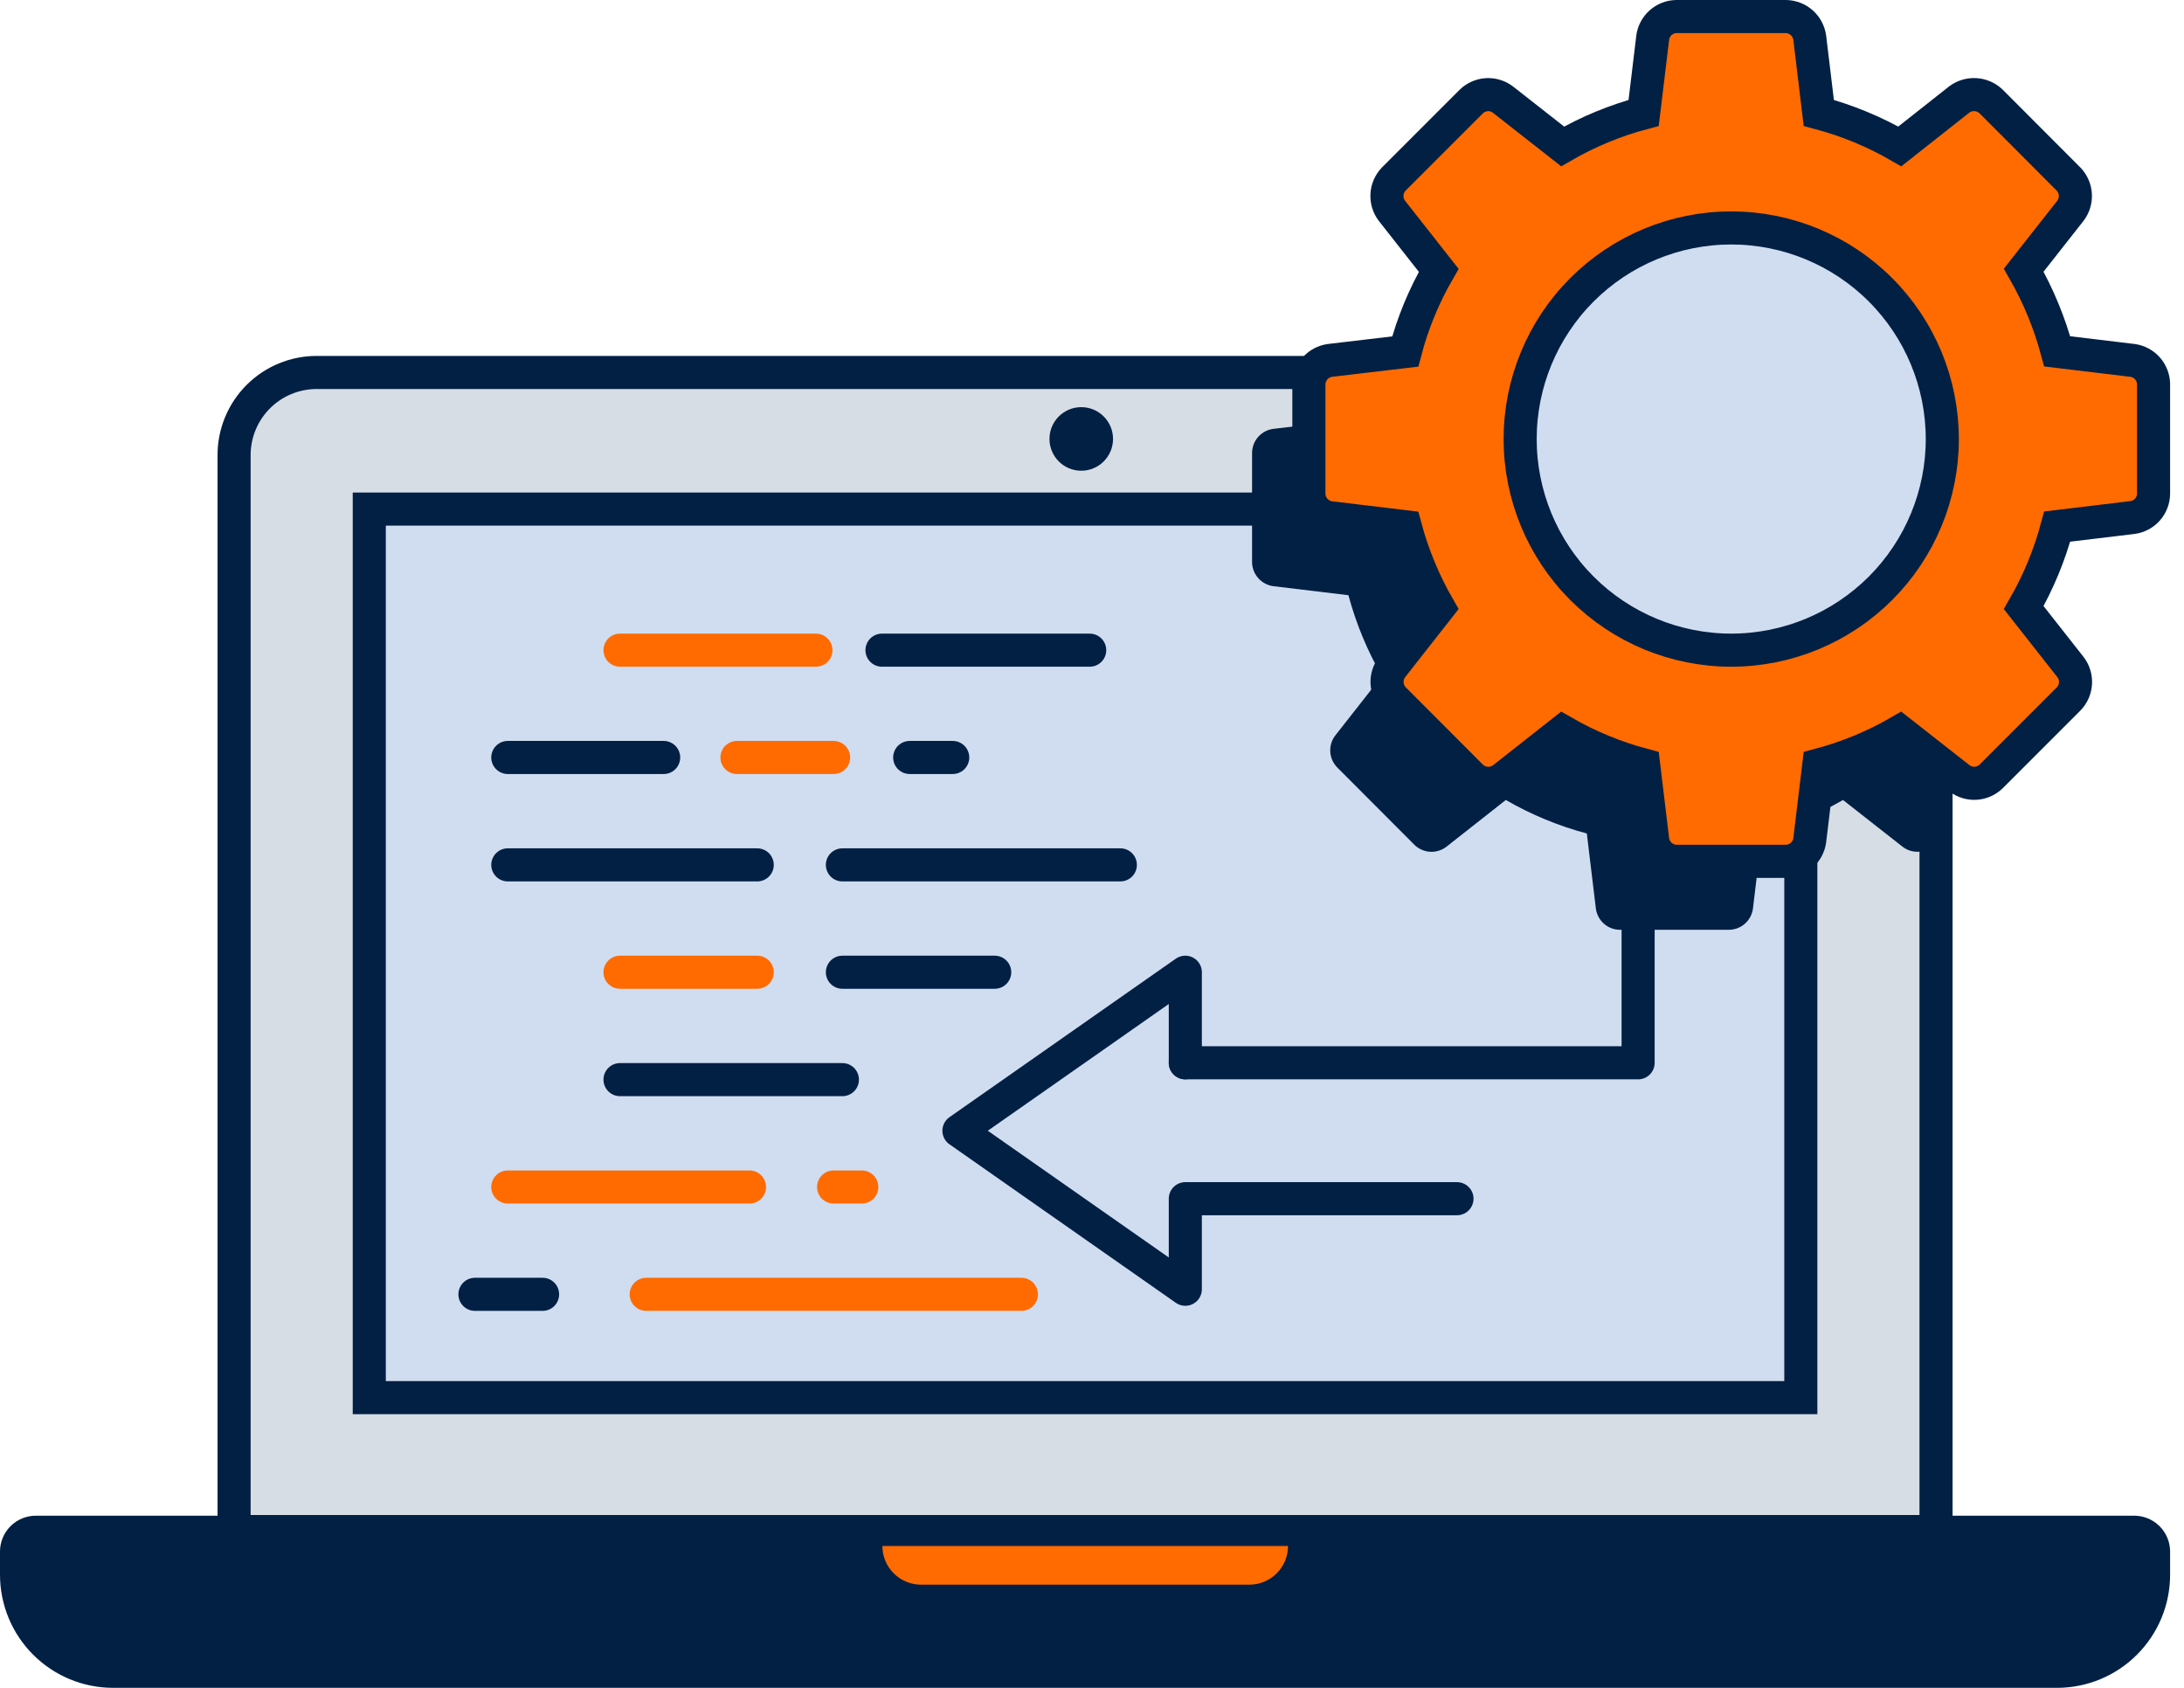
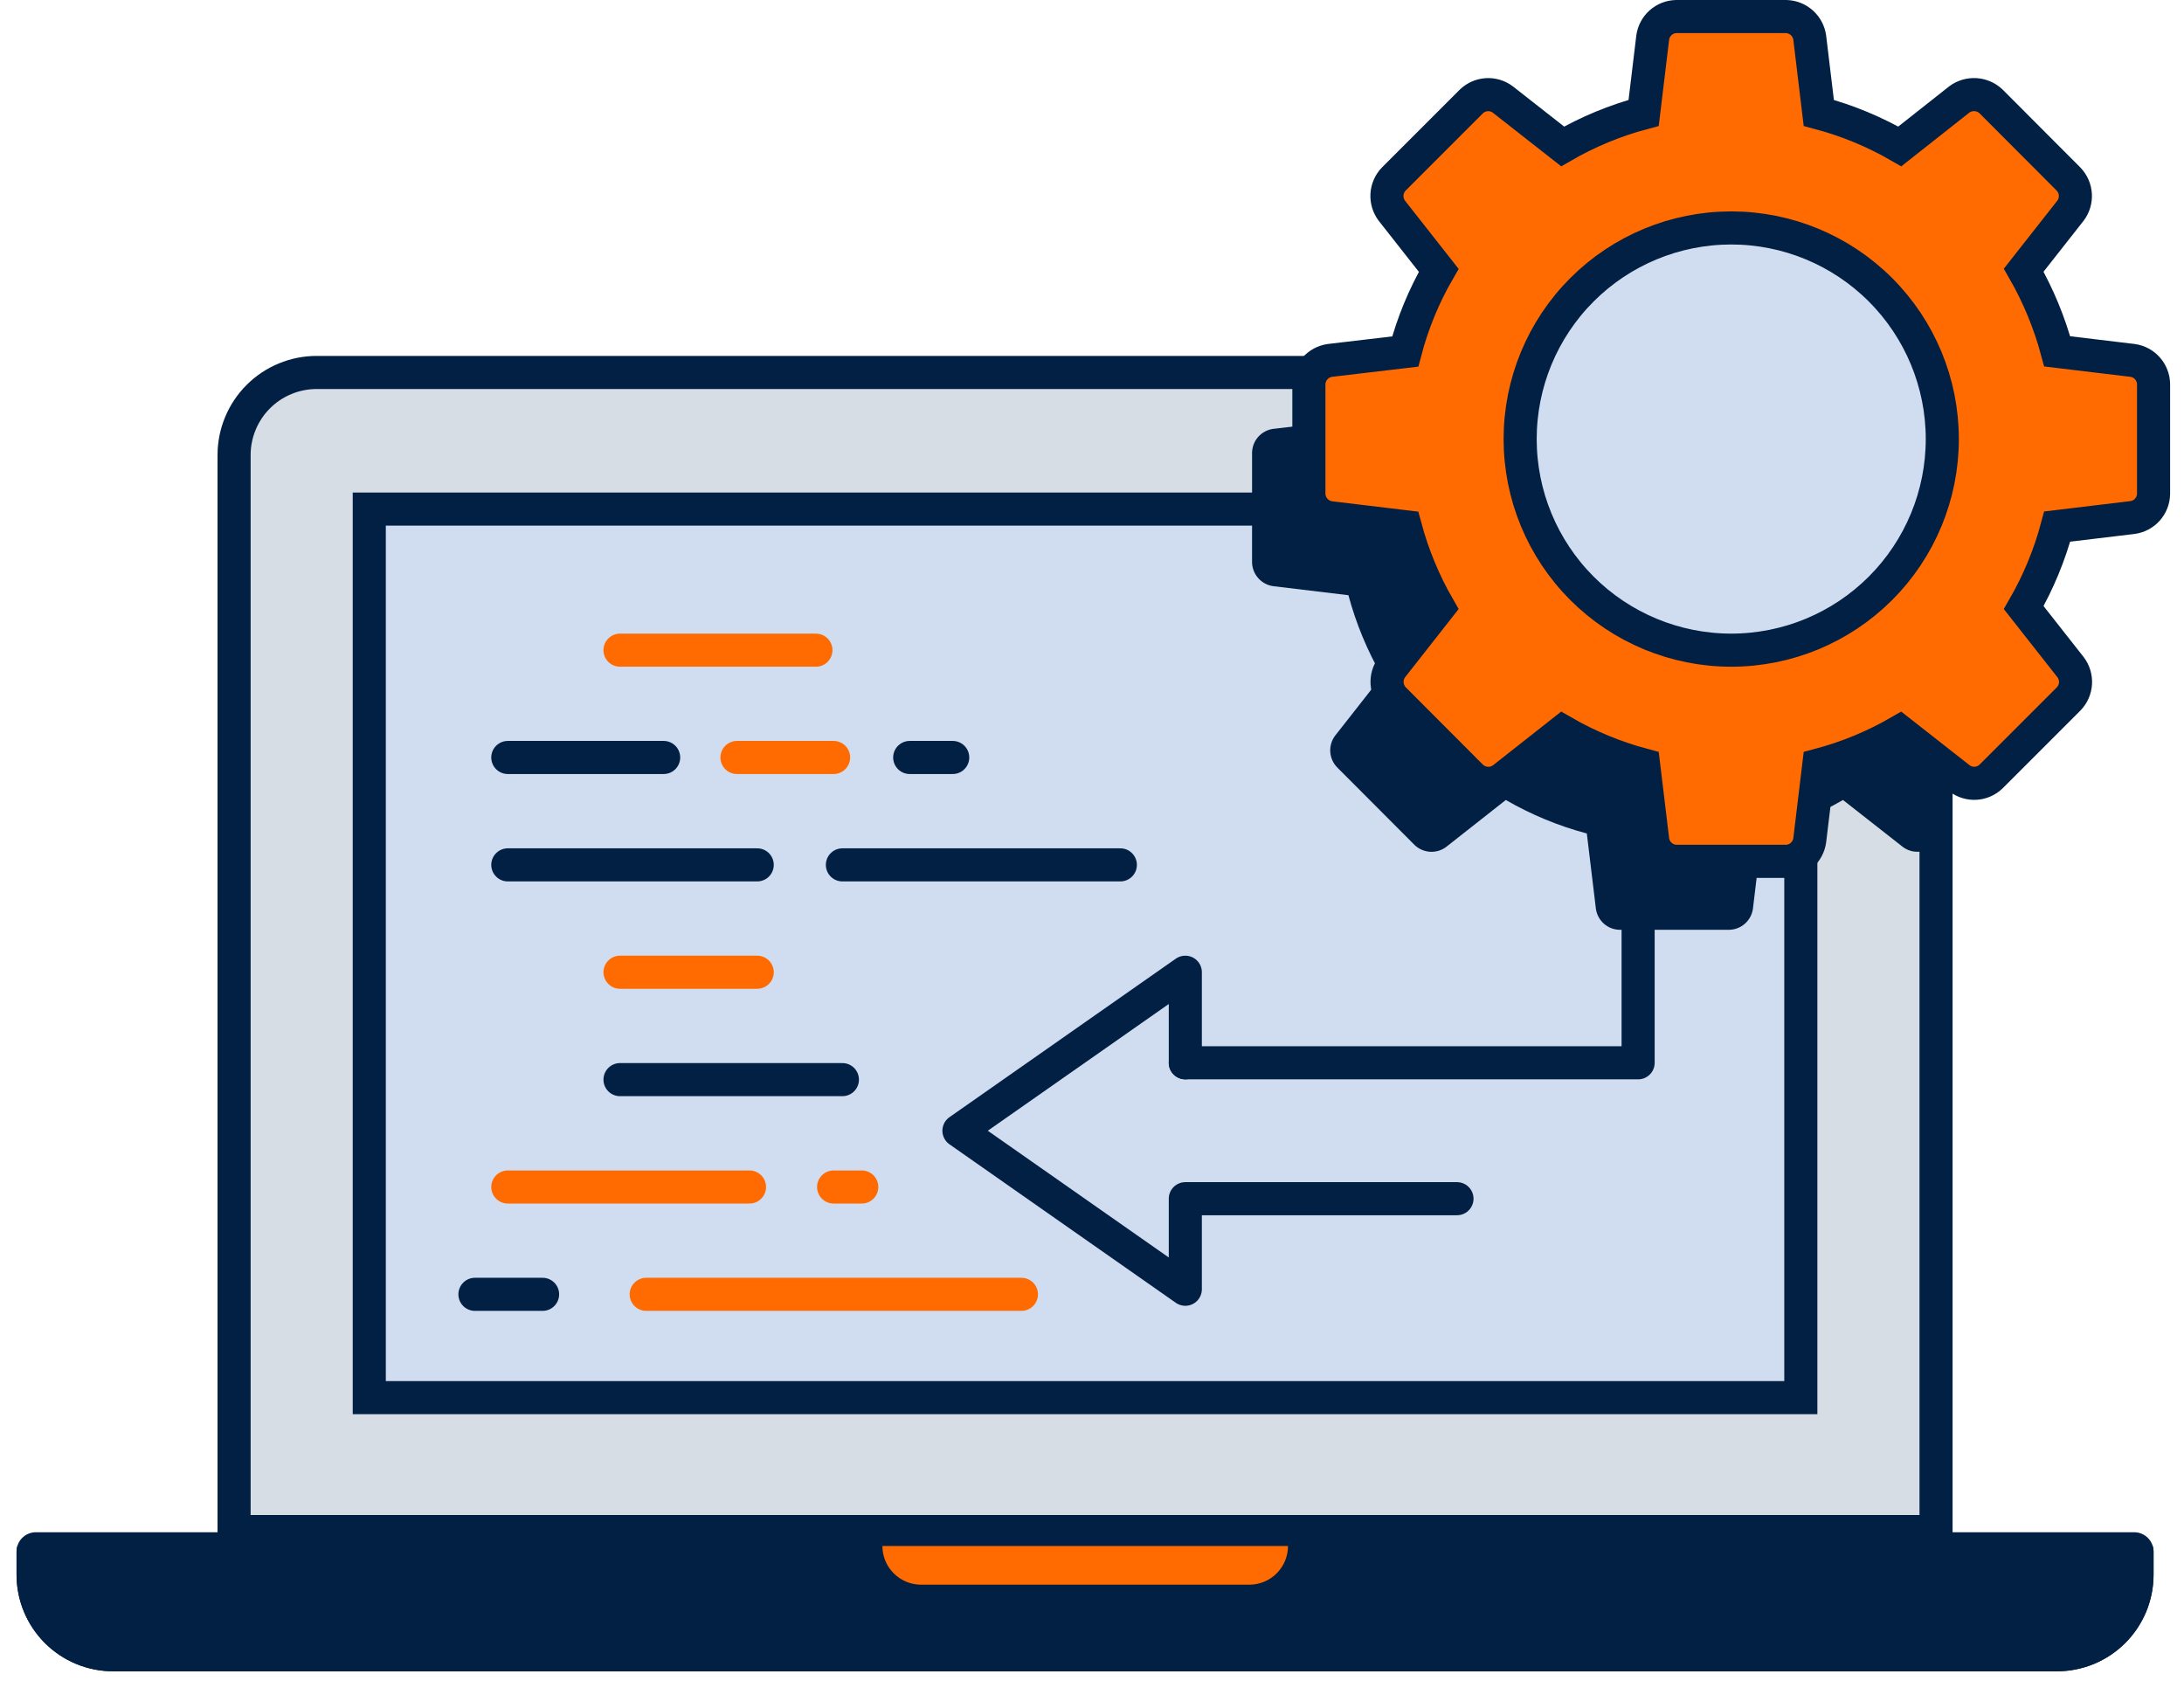
<svg xmlns="http://www.w3.org/2000/svg" width="132" height="102" viewBox="0 0 132 102" fill="none">
  <path d="M19.14 22.509H112.017C113.342 22.509 114.612 23.035 115.549 23.972C116.486 24.909 117.013 26.18 117.013 27.505V92.556H14.148V27.505C14.147 26.849 14.276 26.2 14.527 25.593C14.777 24.987 15.145 24.436 15.609 23.972C16.072 23.508 16.623 23.14 17.229 22.889C17.835 22.638 18.484 22.509 19.14 22.509Z" fill="#D7DDE5" />
  <path d="M19.14 22.509H112.017C113.342 22.509 114.612 23.035 115.549 23.972C116.486 24.909 117.013 26.18 117.013 27.505V92.556H14.148V27.505C14.147 26.849 14.276 26.2 14.527 25.593C14.777 24.987 15.145 24.436 15.609 23.972C16.072 23.508 16.623 23.14 17.229 22.889C17.835 22.638 18.484 22.509 19.14 22.509V22.509Z" stroke="#022044" stroke-width="2" stroke-miterlimit="10" stroke-linecap="round" />
  <path d="M108.841 30.764H22.319V84.463H108.841V30.764Z" fill="#D0DDF0" />
  <path d="M108.841 30.764H22.319V84.463H108.841V30.764Z" stroke="#022044" stroke-width="2" stroke-miterlimit="10" stroke-linecap="round" />
  <path d="M2.165 92.597H128.991C129.301 92.597 129.598 92.72 129.818 92.94C130.037 93.159 130.16 93.456 130.16 93.766V95.163C130.16 95.929 130.009 96.688 129.716 97.397C129.422 98.105 128.992 98.748 128.45 99.29C127.908 99.832 127.265 100.262 126.556 100.556C125.848 100.849 125.089 101 124.323 101H6.838C6.071 101 5.312 100.849 4.604 100.556C3.895 100.262 3.252 99.832 2.71 99.29C2.168 98.748 1.738 98.105 1.444 97.397C1.151 96.688 1 95.929 1 95.163V93.766C1 93.613 1.029 93.461 1.088 93.319C1.146 93.177 1.232 93.048 1.34 92.94C1.448 92.831 1.577 92.745 1.719 92.686C1.86 92.627 2.012 92.597 2.165 92.597Z" fill="#022044" />
  <path d="M124.323 98.373H6.834C5.435 98.371 4.083 97.867 3.025 96.951C1.966 96.036 1.272 94.771 1.069 93.387C1.024 93.508 1 93.636 1 93.766V95.163C1 95.929 1.151 96.688 1.444 97.396C1.738 98.105 2.168 98.748 2.71 99.29C3.252 99.832 3.895 100.262 4.604 100.556C5.312 100.849 6.071 101 6.838 101H124.323C125.089 101 125.848 100.849 126.556 100.556C127.265 100.262 127.908 99.832 128.45 99.29C128.992 98.748 129.422 98.105 129.716 97.396C130.009 96.688 130.16 95.929 130.16 95.163V93.766C130.16 93.636 130.137 93.508 130.091 93.387C129.888 94.772 129.193 96.037 128.134 96.952C127.075 97.868 125.722 98.372 124.323 98.373Z" fill="#022044" />
-   <path d="M2.165 92.597H128.991C129.301 92.597 129.598 92.72 129.818 92.94C130.037 93.159 130.16 93.456 130.16 93.766V95.163C130.16 95.929 130.009 96.688 129.716 97.397C129.422 98.105 128.992 98.748 128.45 99.29C127.908 99.832 127.265 100.262 126.556 100.556C125.848 100.849 125.089 101 124.323 101H6.838C6.071 101 5.312 100.849 4.604 100.556C3.895 100.262 3.252 99.832 2.71 99.29C2.168 98.748 1.738 98.105 1.444 97.397C1.151 96.688 1 95.929 1 95.163V93.766C1 93.613 1.029 93.461 1.088 93.319C1.146 93.177 1.232 93.048 1.34 92.94C1.448 92.831 1.577 92.745 1.719 92.686C1.86 92.627 2.012 92.597 2.165 92.597V92.597Z" stroke="#022044" stroke-width="2" stroke-miterlimit="10" stroke-linecap="round" />
  <path d="M53.331 93.428H77.847C77.847 94.048 77.601 94.642 77.163 95.08C76.725 95.518 76.132 95.765 75.512 95.766H55.665C55.046 95.765 54.452 95.518 54.015 95.08C53.577 94.642 53.331 94.048 53.331 93.428Z" fill="#FF6B00" />
-   <path d="M65.351 28.447C66.411 28.447 67.271 27.587 67.271 26.526C67.271 25.465 66.411 24.605 65.351 24.605C64.29 24.605 63.43 25.465 63.43 26.526C63.43 27.587 64.29 28.447 65.351 28.447Z" fill="#022044" />
  <path d="M39.056 78.219H61.734" stroke="#FF6B00" stroke-width="2" stroke-linecap="round" stroke-linejoin="round" />
  <path d="M28.705 78.219H32.794" stroke="#022044" stroke-width="2" stroke-linecap="round" stroke-linejoin="round" />
-   <path d="M53.307 39.291H65.861" stroke="#022044" stroke-width="2" stroke-linecap="round" stroke-linejoin="round" />
  <path d="M37.473 39.291H49.314" stroke="#FF6B00" stroke-width="2" stroke-linecap="round" stroke-linejoin="round" />
  <path d="M54.982 45.776H57.582" stroke="#022044" stroke-width="2" stroke-linecap="round" stroke-linejoin="round" />
  <path d="M44.542 45.776H50.383" stroke="#FF6B00" stroke-width="2" stroke-linecap="round" stroke-linejoin="round" />
  <path d="M30.691 45.776H40.111" stroke="#022044" stroke-width="2" stroke-linecap="round" stroke-linejoin="round" />
  <path d="M50.914 52.266H67.713" stroke="#022044" stroke-width="2" stroke-linecap="round" stroke-linejoin="round" />
  <path d="M30.691 52.266H45.766" stroke="#022044" stroke-width="2" stroke-linecap="round" stroke-linejoin="round" />
-   <path d="M50.914 58.754H60.12" stroke="#022044" stroke-width="2" stroke-linecap="round" stroke-linejoin="round" />
  <path d="M37.473 58.754H45.766" stroke="#FF6B00" stroke-width="2" stroke-linecap="round" stroke-linejoin="round" />
  <path d="M37.473 65.244H50.914" stroke="#022044" stroke-width="2" stroke-linecap="round" stroke-linejoin="round" />
  <path d="M50.383 71.733H52.086" stroke="#FF6B00" stroke-width="2" stroke-linecap="round" stroke-linejoin="round" />
  <path d="M30.691 71.733H45.3" stroke="#FF6B00" stroke-width="2" stroke-linecap="round" stroke-linejoin="round" />
  <path d="M71.64 64.226V58.754L57.958 68.333L71.64 77.912V72.44H88.059" stroke="#022044" stroke-width="2" stroke-linecap="round" stroke-linejoin="round" />
  <path d="M71.64 64.227H99.007V41.752" stroke="#022044" stroke-width="2" stroke-linecap="round" stroke-linejoin="round" />
  <path d="M117.013 22.392H82.532C82.109 23.359 81.763 24.359 81.498 25.381L76.94 25.919C76.593 25.969 76.275 26.14 76.043 26.403C75.811 26.666 75.681 27.003 75.674 27.353V33.998C75.684 34.346 75.817 34.679 76.048 34.94C76.279 35.2 76.595 35.371 76.94 35.422L81.498 35.97C81.958 37.68 82.638 39.322 83.522 40.856L80.691 44.463C80.482 44.743 80.379 45.089 80.401 45.438C80.424 45.787 80.569 46.117 80.812 46.369L85.498 51.066C85.75 51.307 86.079 51.451 86.427 51.474C86.776 51.496 87.121 51.394 87.401 51.186L91.011 48.345C92.547 49.232 94.193 49.913 95.907 50.369L96.456 54.924C96.505 55.269 96.675 55.586 96.936 55.818C97.196 56.05 97.531 56.181 97.88 56.189H104.521C104.869 56.181 105.204 56.05 105.465 55.818C105.726 55.586 105.896 55.269 105.945 54.924L106.493 50.369C108.207 49.914 109.854 49.233 111.389 48.345L114.999 51.176C115.278 51.388 115.622 51.493 115.971 51.472C116.32 51.452 116.651 51.308 116.903 51.066L117.027 50.941L117.013 22.392Z" fill="#022044" />
-   <path d="M104.634 39.29C101.251 39.29 98.006 37.946 95.613 35.554C93.221 33.161 91.876 29.916 91.876 26.533C91.876 23.149 93.221 19.904 95.613 17.512C98.006 15.119 101.251 13.775 104.634 13.775C108.018 13.775 111.263 15.119 113.655 17.512C116.048 19.904 117.392 23.149 117.392 26.533C117.392 29.916 116.048 33.161 113.655 35.554C111.263 37.946 108.018 39.29 104.634 39.29Z" fill="#D0DDF0" />
  <path d="M128.895 21.781L124.336 21.233C123.876 19.517 123.196 17.868 122.312 16.327L125.143 12.727C125.352 12.447 125.455 12.102 125.433 11.753C125.411 11.404 125.265 11.075 125.023 10.823L120.337 6.127C120.082 5.886 119.751 5.742 119.402 5.72C119.052 5.698 118.706 5.799 118.423 6.007L114.823 8.848C113.288 7.96 111.641 7.28 109.927 6.824L109.379 2.269C109.329 1.923 109.159 1.606 108.899 1.374C108.638 1.142 108.304 1.009 107.955 1H101.314C100.964 1.007 100.629 1.139 100.368 1.372C100.107 1.604 99.937 1.923 99.89 2.269L99.341 6.824C97.627 7.278 95.981 7.959 94.445 8.848L90.835 6.017C90.557 5.806 90.212 5.701 89.863 5.721C89.514 5.742 89.184 5.886 88.932 6.127L84.236 10.823C83.993 11.077 83.848 11.409 83.828 11.76C83.807 12.111 83.913 12.457 84.125 12.737L86.956 16.337C86.065 17.874 85.384 19.525 84.932 21.243L80.374 21.781C80.027 21.831 79.709 22.003 79.477 22.266C79.245 22.529 79.115 22.865 79.108 23.216V29.857C79.118 30.205 79.25 30.54 79.481 30.801C79.713 31.062 80.029 31.233 80.374 31.284L84.932 31.832C85.392 33.542 86.072 35.185 86.956 36.718L84.125 40.325C83.916 40.605 83.813 40.951 83.835 41.3C83.858 41.65 84.003 41.98 84.246 42.232L88.932 46.928C89.184 47.169 89.513 47.314 89.862 47.336C90.21 47.358 90.555 47.256 90.835 47.049L94.445 44.207C95.981 45.095 97.627 45.775 99.341 46.231L99.89 50.786C99.939 51.132 100.109 51.449 100.37 51.68C100.63 51.912 100.965 52.044 101.314 52.052H107.955C108.304 52.044 108.638 51.912 108.899 51.68C109.16 51.449 109.33 51.132 109.379 50.786L109.927 46.231C111.641 45.776 113.288 45.095 114.823 44.207L118.433 47.038C118.712 47.25 119.056 47.355 119.405 47.335C119.755 47.315 120.085 47.17 120.337 46.928L125.033 42.232C125.277 41.978 125.422 41.646 125.442 41.295C125.462 40.944 125.356 40.598 125.143 40.318L122.312 36.718C123.198 35.182 123.879 33.536 124.336 31.822L128.895 31.274C129.241 31.226 129.558 31.057 129.79 30.796C130.022 30.535 130.153 30.199 130.16 29.85V23.205C130.153 22.856 130.022 22.521 129.79 22.26C129.558 21.998 129.241 21.829 128.895 21.781ZM104.634 39.291C101.251 39.291 98.006 37.946 95.613 35.554C93.221 33.161 91.877 29.916 91.877 26.533C91.877 23.149 93.221 19.904 95.613 17.512C98.006 15.119 101.251 13.775 104.634 13.775C108.018 13.775 111.263 15.119 113.655 17.512C116.048 19.904 117.392 23.149 117.392 26.533C117.392 29.916 116.048 33.161 113.655 35.554C111.263 37.946 108.018 39.291 104.634 39.291Z" fill="#FF6B00" />
  <path d="M104.634 39.29C101.251 39.29 98.006 37.946 95.613 35.554C93.221 33.161 91.876 29.916 91.876 26.533C91.876 23.149 93.221 19.904 95.613 17.512C98.006 15.119 101.251 13.775 104.634 13.775C108.018 13.775 111.263 15.119 113.655 17.512C116.048 19.904 117.392 23.149 117.392 26.533C117.392 29.916 116.048 33.161 113.655 35.554C111.263 37.946 108.018 39.29 104.634 39.29Z" fill="#D0DDF0" />
  <path d="M128.895 21.781L124.336 21.233C123.876 19.517 123.196 17.868 122.312 16.327L125.143 12.727C125.352 12.447 125.455 12.102 125.433 11.753C125.411 11.404 125.265 11.075 125.023 10.823L120.337 6.127C120.082 5.886 119.751 5.742 119.402 5.72C119.052 5.698 118.706 5.799 118.423 6.007L114.823 8.848C113.288 7.96 111.641 7.28 109.927 6.824L109.379 2.269C109.329 1.923 109.159 1.606 108.899 1.374C108.638 1.142 108.304 1.009 107.955 1H101.314C100.964 1.007 100.629 1.139 100.368 1.372C100.107 1.604 99.937 1.923 99.89 2.269L99.341 6.824C97.627 7.278 95.981 7.959 94.445 8.848L90.835 6.017C90.557 5.806 90.212 5.701 89.863 5.721C89.514 5.742 89.184 5.886 88.932 6.127L84.236 10.823C83.993 11.077 83.848 11.409 83.828 11.76C83.807 12.111 83.913 12.457 84.125 12.737L86.956 16.337C86.065 17.874 85.384 19.525 84.932 21.243L80.374 21.781C80.027 21.831 79.709 22.003 79.477 22.266C79.245 22.529 79.115 22.865 79.108 23.216V29.857C79.118 30.205 79.25 30.54 79.481 30.801C79.713 31.062 80.029 31.233 80.374 31.284L84.932 31.832C85.392 33.542 86.072 35.185 86.956 36.718L84.125 40.325C83.916 40.605 83.813 40.951 83.835 41.3C83.858 41.65 84.003 41.98 84.246 42.232L88.932 46.928C89.184 47.169 89.513 47.314 89.862 47.336C90.21 47.358 90.555 47.256 90.835 47.049L94.445 44.207C95.981 45.095 97.627 45.775 99.341 46.231L99.89 50.786C99.939 51.132 100.109 51.449 100.37 51.68C100.63 51.912 100.965 52.044 101.314 52.052H107.955C108.304 52.044 108.638 51.912 108.899 51.68C109.16 51.449 109.33 51.132 109.379 50.786L109.927 46.231C111.641 45.776 113.288 45.095 114.823 44.207L118.433 47.038C118.712 47.25 119.056 47.355 119.405 47.335C119.755 47.315 120.085 47.17 120.337 46.928L125.033 42.232C125.277 41.978 125.422 41.646 125.442 41.295C125.462 40.944 125.356 40.598 125.143 40.318L122.312 36.718C123.198 35.182 123.879 33.536 124.336 31.822L128.895 31.274C129.241 31.226 129.558 31.057 129.79 30.796C130.022 30.535 130.153 30.199 130.16 29.85V23.205C130.153 22.856 130.022 22.521 129.79 22.26C129.558 21.998 129.241 21.829 128.895 21.781ZM104.634 39.291C101.251 39.291 98.006 37.946 95.613 35.554C93.221 33.161 91.877 29.916 91.877 26.533C91.877 23.149 93.221 19.904 95.613 17.512C98.006 15.119 101.251 13.775 104.634 13.775C108.018 13.775 111.263 15.119 113.655 17.512C116.048 19.904 117.392 23.149 117.392 26.533C117.392 29.916 116.048 33.161 113.655 35.554C111.263 37.946 108.018 39.291 104.634 39.291Z" fill="#FF6B00" />
  <path d="M128.895 21.781L124.336 21.233C123.876 19.517 123.196 17.868 122.312 16.327L125.143 12.727C125.352 12.447 125.455 12.102 125.433 11.753C125.411 11.404 125.265 11.075 125.023 10.823L120.337 6.127C120.082 5.886 119.751 5.742 119.402 5.72C119.052 5.698 118.706 5.799 118.423 6.007L114.823 8.848C113.288 7.96 111.641 7.28 109.927 6.824L109.379 2.269C109.329 1.923 109.159 1.606 108.899 1.374C108.638 1.142 108.304 1.009 107.955 1H101.314C100.964 1.007 100.629 1.139 100.368 1.372C100.107 1.604 99.937 1.923 99.89 2.269L99.341 6.824C97.627 7.278 95.981 7.959 94.445 8.848L90.835 6.017C90.557 5.806 90.212 5.701 89.863 5.721C89.514 5.742 89.184 5.886 88.932 6.127L84.236 10.823C83.993 11.077 83.848 11.409 83.828 11.76C83.807 12.111 83.913 12.457 84.125 12.737L86.956 16.337C86.065 17.874 85.384 19.525 84.932 21.243L80.374 21.781C80.027 21.831 79.709 22.003 79.477 22.266C79.245 22.529 79.115 22.865 79.108 23.216V29.857C79.118 30.205 79.25 30.54 79.481 30.801C79.713 31.062 80.029 31.233 80.374 31.284L84.932 31.832C85.392 33.542 86.072 35.185 86.956 36.718L84.125 40.325C83.916 40.605 83.813 40.951 83.835 41.3C83.858 41.65 84.003 41.98 84.246 42.232L88.932 46.928C89.184 47.169 89.513 47.314 89.862 47.336C90.21 47.358 90.555 47.256 90.835 47.049L94.445 44.207C95.981 45.095 97.627 45.775 99.341 46.231L99.89 50.786C99.939 51.132 100.109 51.449 100.37 51.68C100.63 51.912 100.965 52.044 101.314 52.052H107.955C108.304 52.044 108.638 51.912 108.899 51.68C109.16 51.449 109.33 51.132 109.379 50.786L109.927 46.231C111.641 45.776 113.288 45.095 114.823 44.207L118.433 47.038C118.712 47.25 119.056 47.355 119.405 47.335C119.755 47.315 120.085 47.17 120.337 46.928L125.033 42.232C125.277 41.978 125.422 41.646 125.442 41.295C125.462 40.944 125.356 40.598 125.143 40.318L122.312 36.718C123.198 35.182 123.879 33.536 124.336 31.822L128.895 31.274C129.241 31.226 129.558 31.057 129.79 30.796C130.022 30.535 130.153 30.199 130.16 29.85V23.205C130.153 22.856 130.022 22.521 129.79 22.26C129.558 21.998 129.241 21.829 128.895 21.781V21.781ZM104.634 39.291C101.251 39.291 98.006 37.946 95.613 35.554C93.221 33.161 91.877 29.916 91.877 26.533C91.877 23.149 93.221 19.904 95.613 17.512C98.006 15.119 101.251 13.775 104.634 13.775C108.018 13.775 111.263 15.119 113.655 17.512C116.048 19.904 117.392 23.149 117.392 26.533C117.392 29.916 116.048 33.161 113.655 35.554C111.263 37.946 108.018 39.291 104.634 39.291V39.291Z" stroke="#022044" stroke-width="2" stroke-miterlimit="10" stroke-linecap="round" />
</svg>